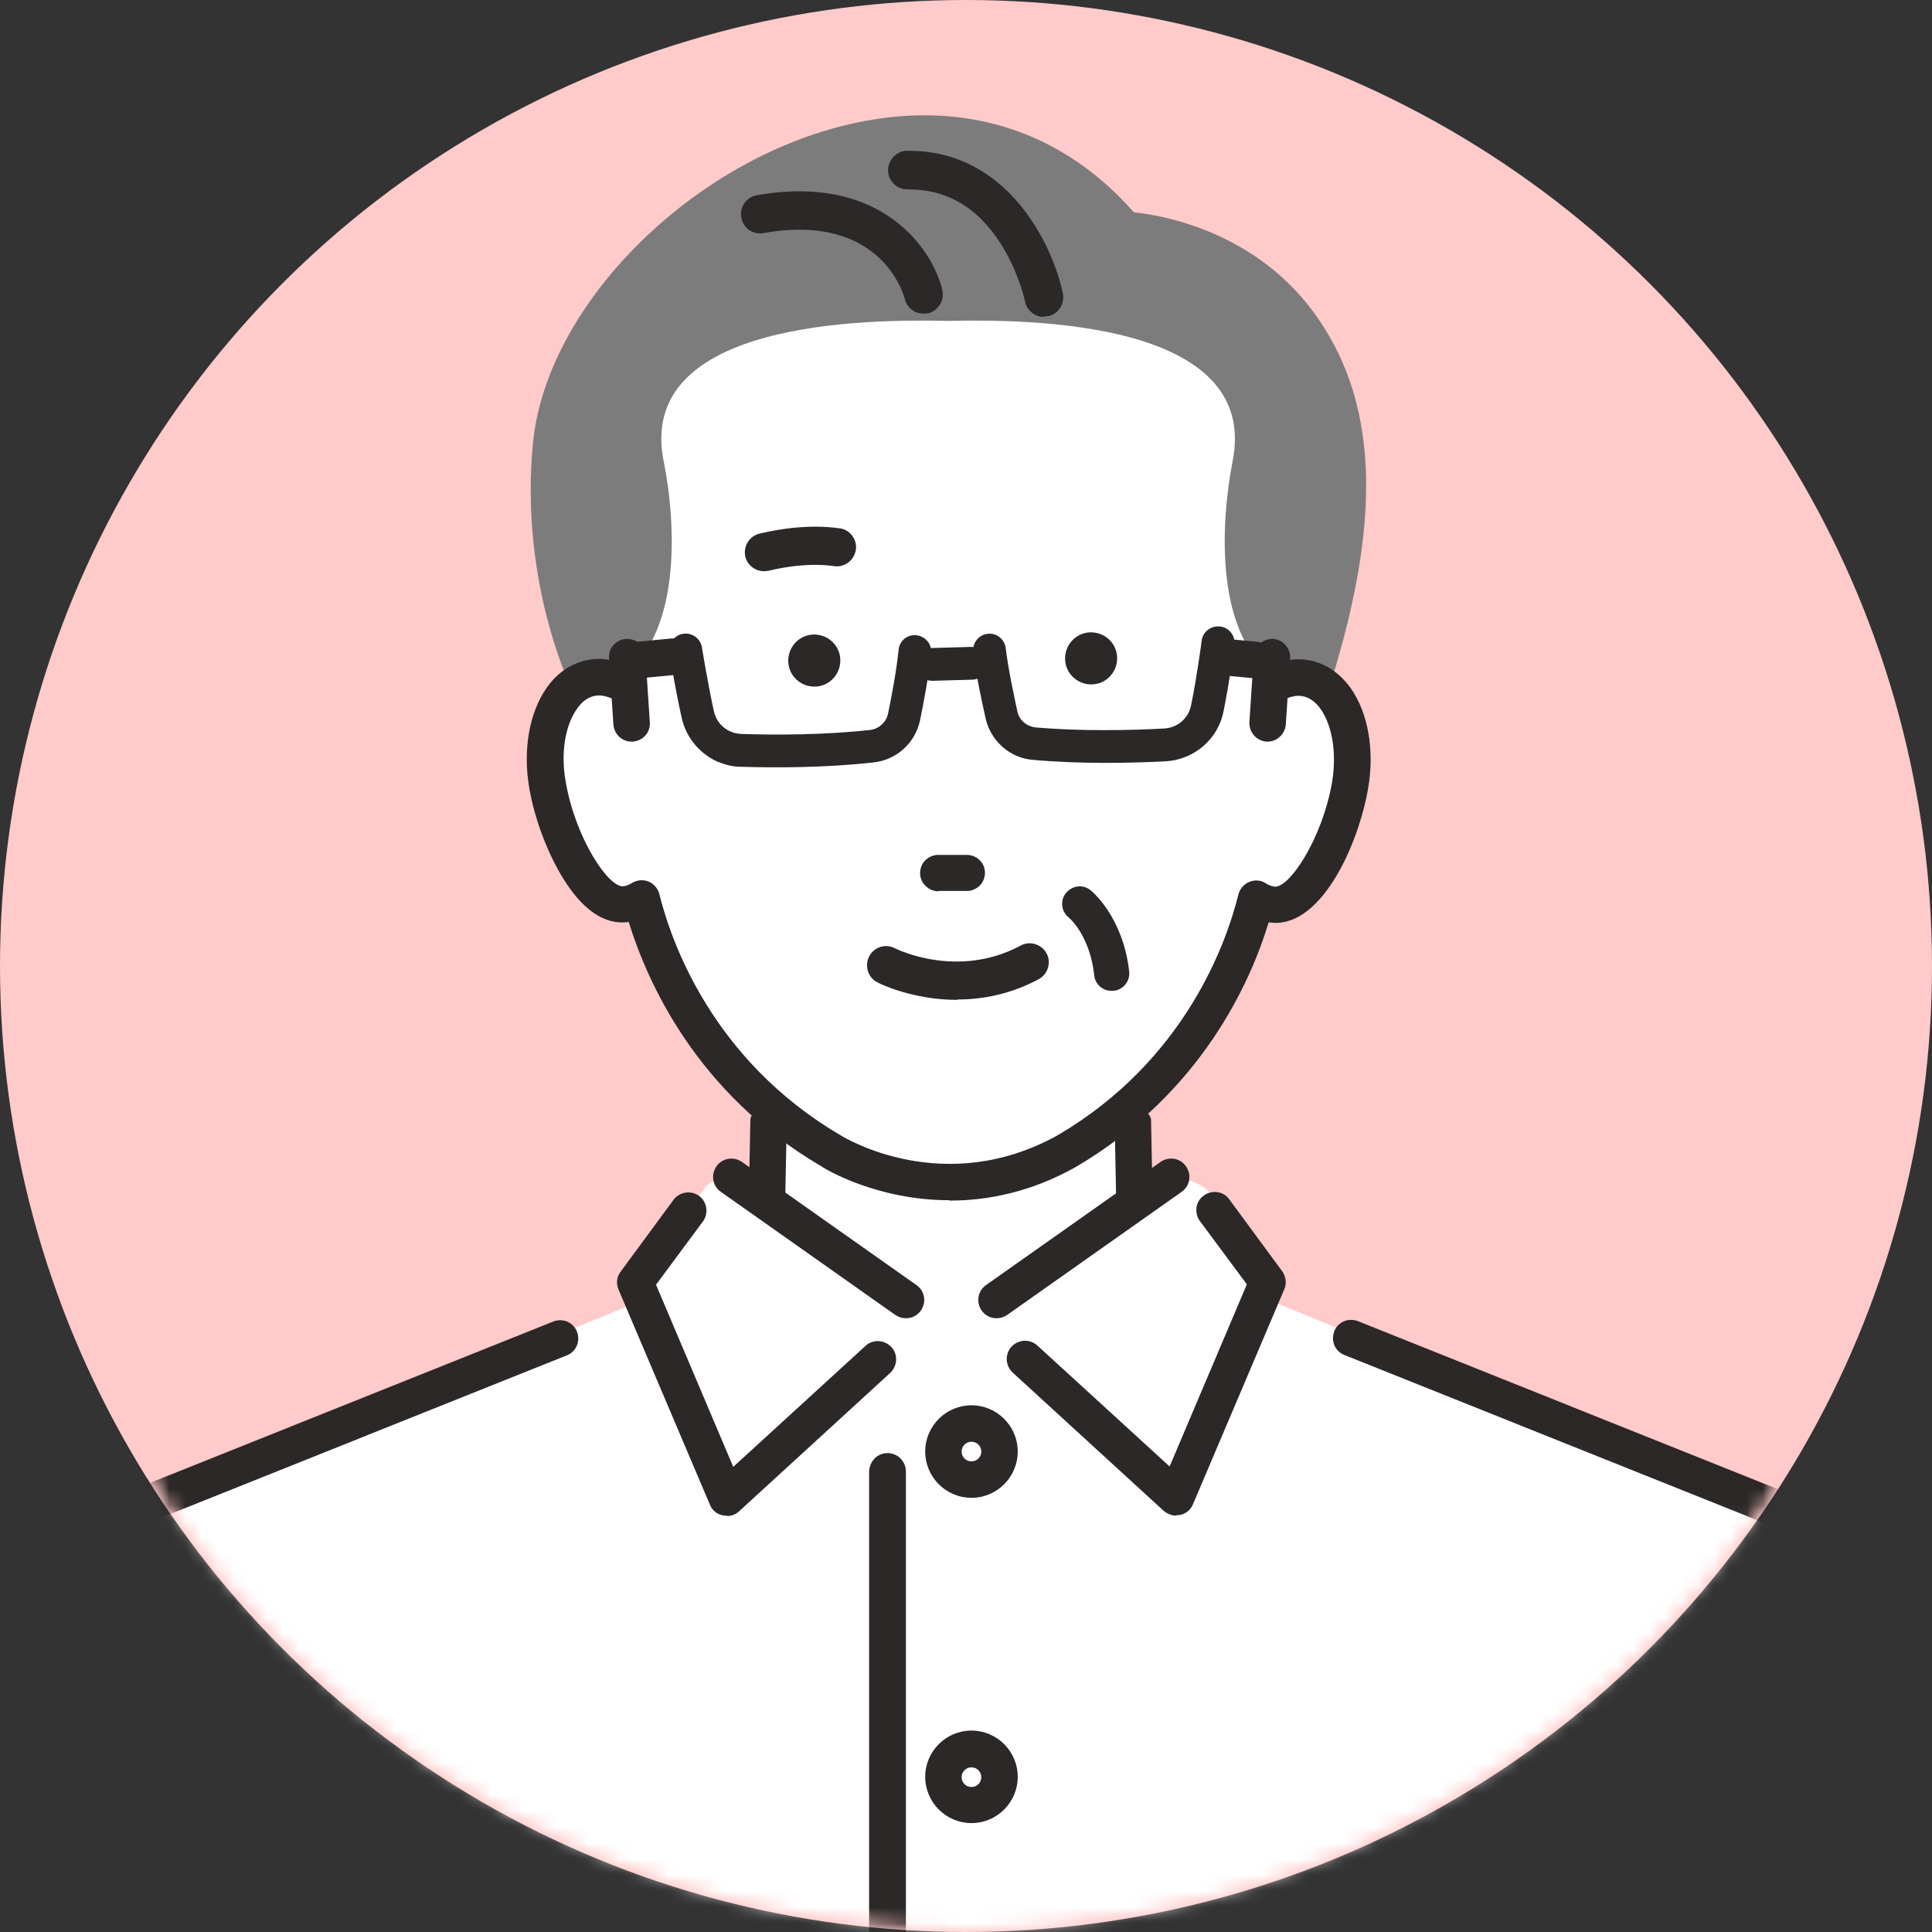
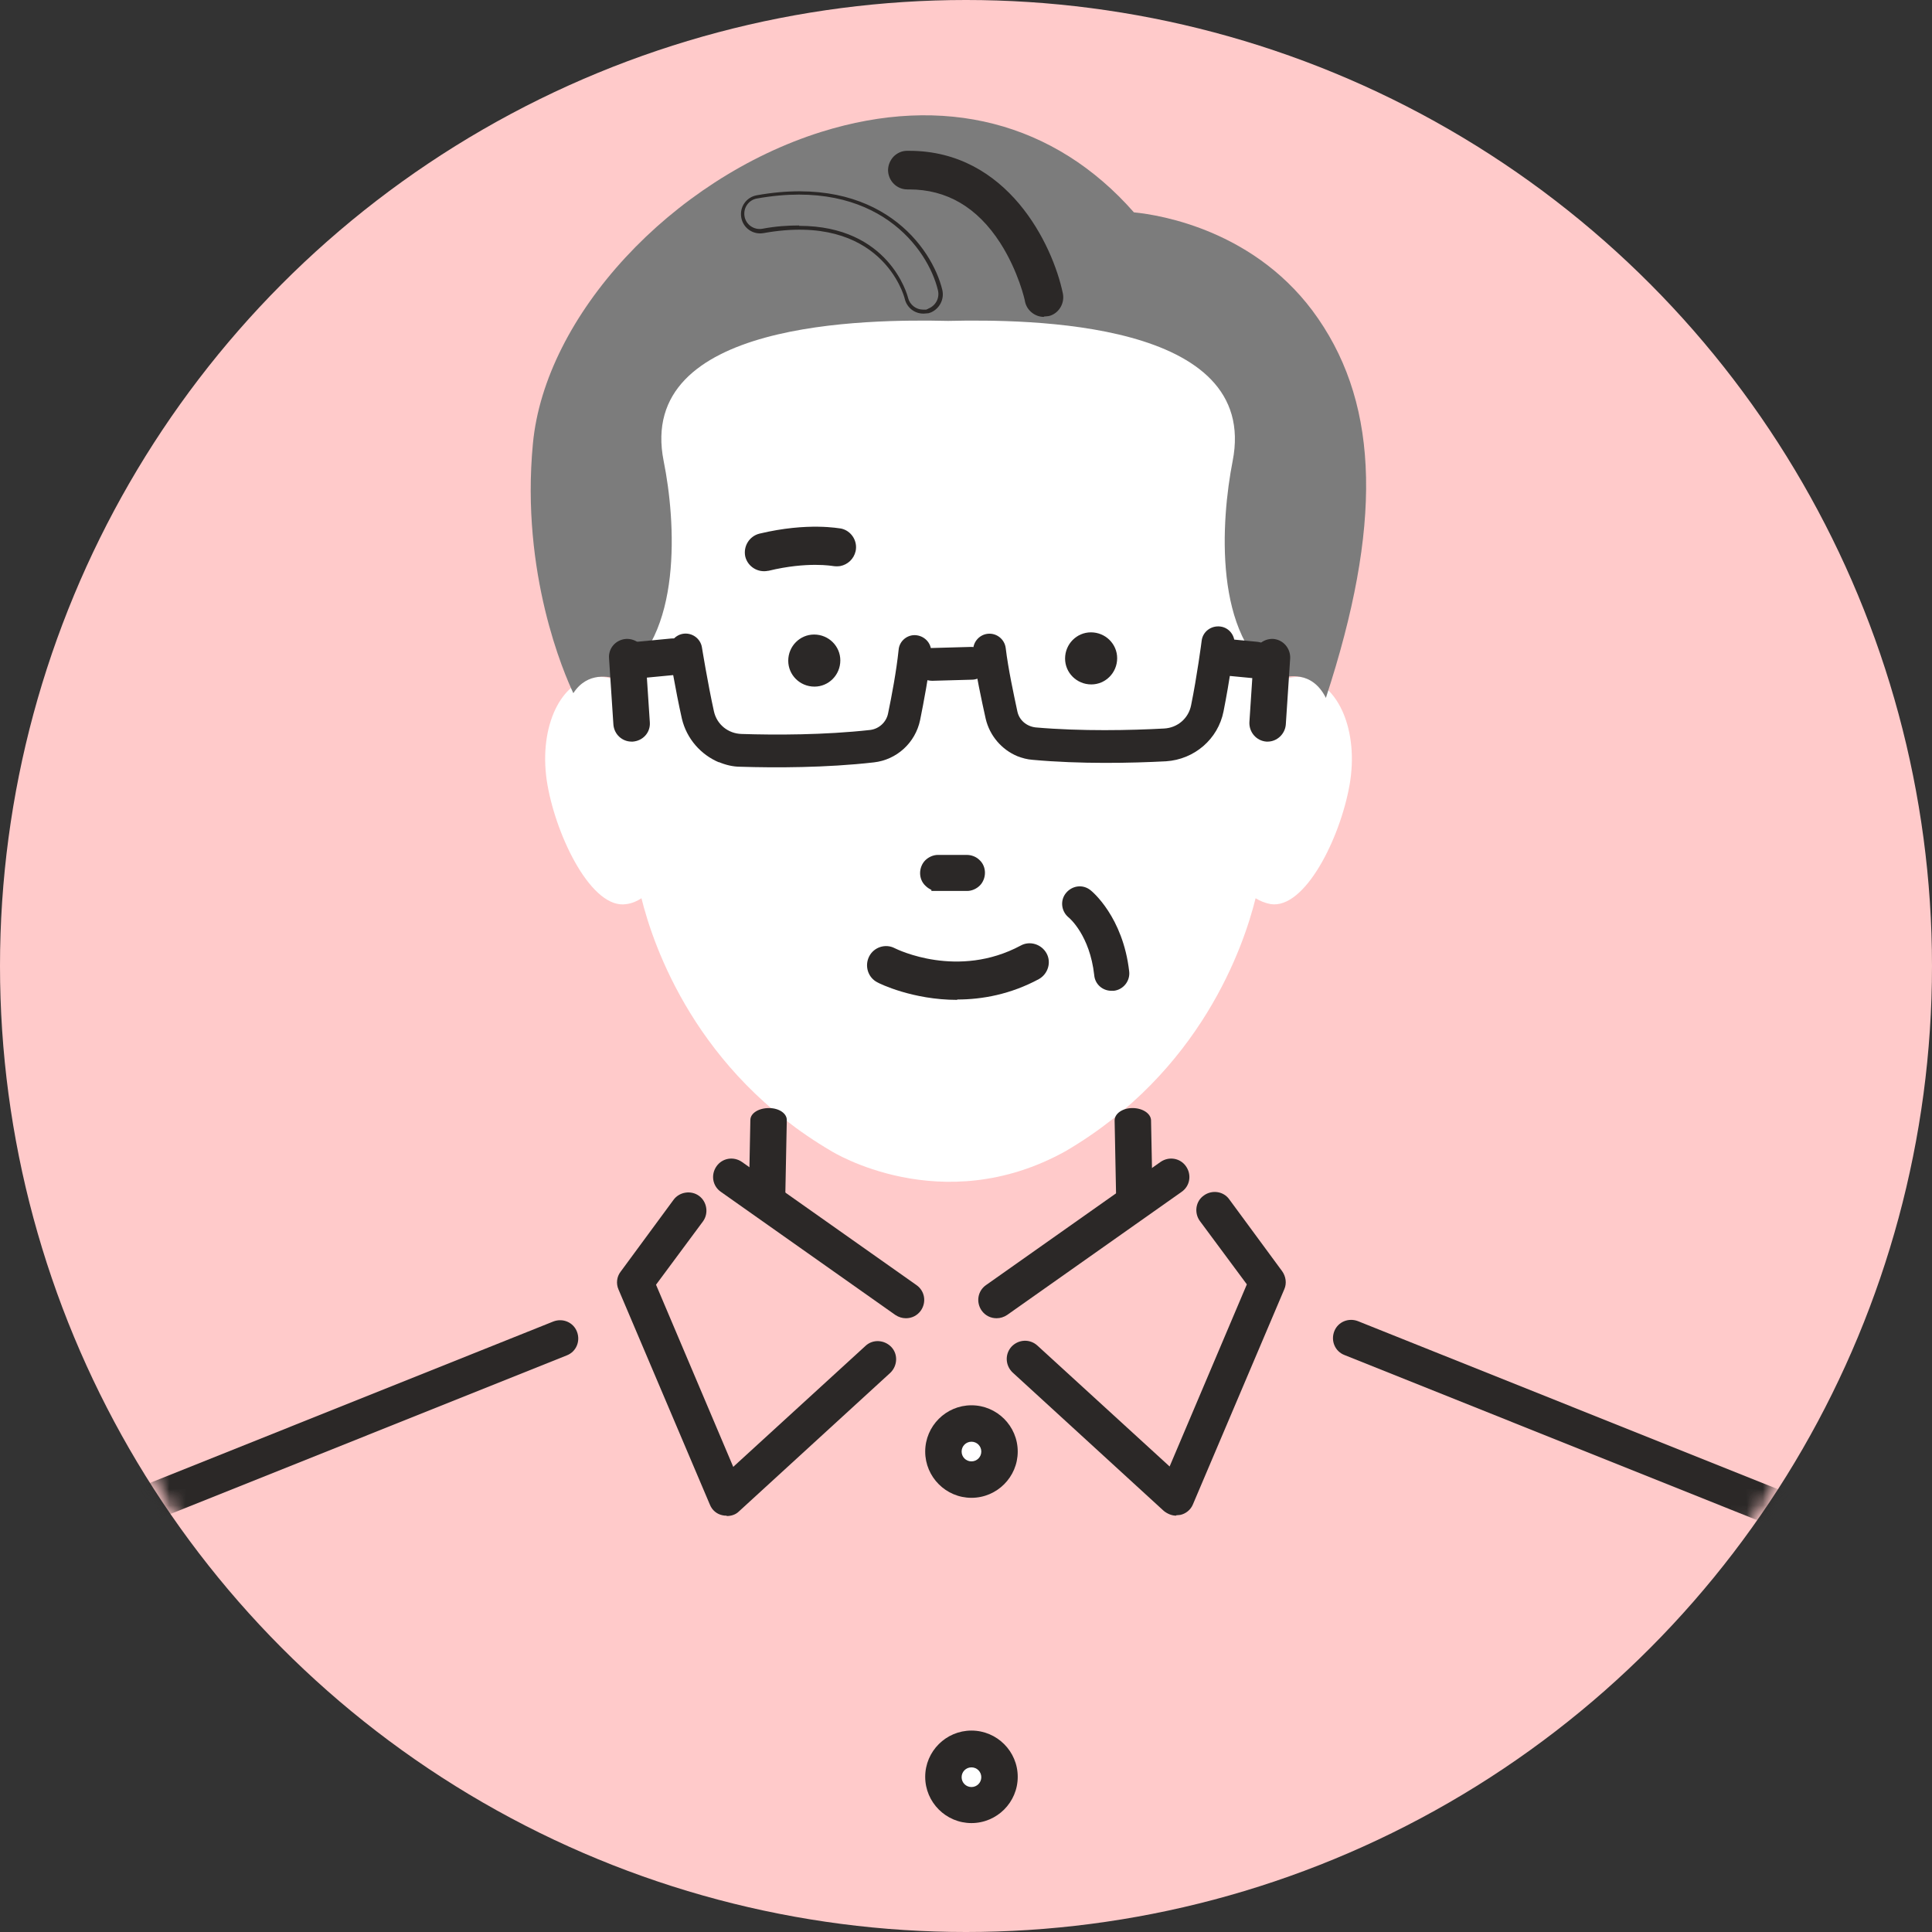
<svg xmlns="http://www.w3.org/2000/svg" width="120" height="120" viewBox="0 0 120 120" fill="none">
  <rect x="0" y="0" width="120" height="120" fill="#333333" stroke="none" />
  <circle cx="60" cy="60" r="60" fill="#FFCACA" />
  <mask id="mask0_43_1033" style="mask-type:alpha" maskUnits="userSpaceOnUse" x="0" y="0" width="120" height="120">
    <circle cx="60" cy="60" r="60" fill="white" />
  </mask>
  <g mask="url(#mask0_43_1033)">
    <mask id="mask1_43_1033" style="mask-type:luminance" maskUnits="userSpaceOnUse" x="0" y="0" width="120" height="120">
      <path d="M60 120C93.137 120 120 93.137 120 60C120 26.863 93.137 0 60 0C26.863 0 0 26.863 0 60C0 93.137 26.863 120 60 120Z" fill="white" />
    </mask>
    <g mask="url(#mask1_43_1033)">
-       <path d="M78.71 80.679L78.778 80.204L79.253 79.638L75.339 74.321C74.638 73.371 73.416 73.009 72.308 73.394L70.362 74.072L70.113 61.154H48.71L47.647 74.615L45.701 73.439C45.045 73.054 44.208 73.213 43.755 73.823L39.457 79.661L40.249 80.611L6.131 94.638C21.448 124.864 39.366 131.516 50.023 131.38L70.792 131.335C81.606 130.792 98.258 122.964 112.602 94.638L78.71 80.701V80.679Z" fill="white" />
-       <path d="M54.955 157.783C54.389 157.692 53.982 157.149 53.982 156.561V91.448C53.982 90.882 54.367 90.362 54.932 90.271C55.656 90.158 56.267 90.701 56.267 91.403V156.674C56.267 157.353 55.656 157.896 54.955 157.805V157.783Z" fill="#2B2827" />
      <path d="M6.109 95.724C5.656 95.724 5.226 95.452 5.068 95.022C4.842 94.434 5.113 93.778 5.701 93.552L34.367 82.081C34.955 81.855 35.611 82.127 35.837 82.715C36.063 83.303 35.792 83.959 35.204 84.185L6.539 95.656C6.403 95.701 6.267 95.746 6.109 95.746V95.724Z" fill="#2B2827" />
      <path d="M112.602 95.724C112.466 95.724 112.33 95.701 112.172 95.633L83.507 84.163C82.919 83.937 82.647 83.281 82.873 82.692C83.1 82.104 83.756 81.833 84.344 82.059L113.009 93.529C113.597 93.756 113.869 94.412 113.643 95C113.462 95.453 113.032 95.701 112.602 95.701V95.724Z" fill="#2B2827" />
      <path d="M62.059 90.158C62.059 91.108 61.29 91.9 60.317 91.9C59.344 91.9 58.575 91.131 58.575 90.158C58.575 89.185 59.344 88.416 60.317 88.416C61.29 88.416 62.059 89.185 62.059 90.158Z" fill="white" />
      <path d="M60.339 93.032C58.756 93.032 57.466 91.742 57.466 90.159C57.466 88.575 58.756 87.285 60.339 87.285C61.923 87.285 63.213 88.575 63.213 90.159C63.213 91.742 61.923 93.032 60.339 93.032ZM60.339 89.548C60 89.548 59.728 89.819 59.728 90.159C59.728 90.498 60 90.769 60.339 90.769C60.679 90.769 60.95 90.498 60.95 90.159C60.95 89.819 60.679 89.548 60.339 89.548Z" fill="#2B2827" />
      <path d="M62.051 110.645C62.205 109.696 61.56 108.801 60.61 108.647C59.66 108.493 58.766 109.139 58.612 110.088C58.458 111.038 59.103 111.933 60.053 112.087C61.003 112.24 61.897 111.595 62.051 110.645Z" fill="white" />
      <path d="M60.339 113.235C58.756 113.235 57.466 111.946 57.466 110.362C57.466 108.778 58.756 107.489 60.339 107.489C61.923 107.489 63.213 108.778 63.213 110.362C63.213 111.946 61.923 113.235 60.339 113.235ZM60.339 109.774C60 109.774 59.728 110.045 59.728 110.385C59.728 110.724 60 110.996 60.339 110.996C60.679 110.996 60.95 110.724 60.95 110.385C60.95 110.045 60.679 109.774 60.339 109.774Z" fill="#2B2827" />
      <path d="M56.267 81.878C56.041 81.878 55.815 81.81 55.611 81.674L44.774 74.027C44.253 73.665 44.14 72.964 44.502 72.443C44.864 71.923 45.566 71.81 46.086 72.172L56.923 79.819C57.443 80.181 57.557 80.882 57.195 81.403C56.968 81.719 56.629 81.878 56.267 81.878Z" fill="#2B2827" />
      <path d="M45.136 94.14C45.045 94.14 44.977 94.14 44.887 94.118C44.525 94.05 44.231 93.801 44.095 93.462L38.416 80.091C38.258 79.729 38.303 79.299 38.552 78.982L41.833 74.525C42.195 74.027 42.919 73.914 43.416 74.276C43.914 74.638 44.027 75.362 43.665 75.86L40.747 79.796L45.543 91.109L53.756 83.597C54.208 83.168 54.932 83.213 55.362 83.665C55.792 84.118 55.747 84.842 55.294 85.272L45.905 93.869C45.701 94.073 45.43 94.163 45.136 94.163V94.14Z" fill="#2B2827" />
      <path d="M61.9 81.878C61.538 81.878 61.199 81.719 60.973 81.403C60.611 80.882 60.724 80.181 61.244 79.819L72.081 72.172C72.602 71.81 73.303 71.923 73.665 72.443C74.027 72.964 73.914 73.665 73.394 74.027L62.556 81.674C62.353 81.81 62.127 81.878 61.9 81.878Z" fill="#2B2827" />
      <path d="M73.054 94.14C72.783 94.14 72.511 94.027 72.285 93.846L62.896 85.249C62.444 84.819 62.398 84.118 62.828 83.642C63.258 83.19 63.959 83.145 64.434 83.575L72.647 91.086L77.444 79.774L74.525 75.837C74.163 75.339 74.253 74.615 74.774 74.253C75.272 73.891 75.996 73.982 76.358 74.502L79.638 78.959C79.864 79.276 79.932 79.706 79.774 80.068L74.095 93.439C73.959 93.778 73.643 94.027 73.303 94.095C73.213 94.095 73.145 94.118 73.054 94.118V94.14Z" fill="#2B2827" />
      <path d="M81.018 42.081C80.521 41.991 80.023 42.081 79.548 42.262C79.48 41.629 79.186 40.294 78.824 38.869C78.281 36.719 77.579 34.321 77.285 33.665C77.579 33.552 80.724 25.339 80 23.394C77.987 18.167 70.656 19.095 63.959 16.244C53.122 11.606 37.919 13.869 38.597 27.851L38.19 40L38.281 42.262C37.806 42.059 37.308 41.991 36.81 42.081C34.684 42.421 33.416 45.407 34.005 48.756C34.593 52.081 36.788 56.516 38.914 56.154C39.254 56.109 39.57 55.973 39.842 55.792C40.588 58.801 43.258 66.584 51.629 71.493C51.629 71.493 58.484 75.792 66.199 71.493C74.593 66.561 77.24 58.801 77.987 55.792C78.281 55.973 78.575 56.086 78.914 56.154C81.041 56.493 83.236 52.081 83.824 48.756C84.412 45.43 83.145 42.443 81.018 42.081Z" fill="white" />
      <path d="M38.371 42.172C42.444 39.615 41.968 32.33 41.222 28.642C39.48 19.909 53.891 19.819 58.891 19.932C63.891 19.819 78.281 19.909 76.561 28.642C75.837 32.33 75.339 39.615 79.412 42.172C79.955 41.968 81.493 41.629 82.353 43.348C85.837 32.715 85.679 25.317 81.878 19.796C78.122 14.321 72.059 13.348 70.43 13.19C65.498 7.579 58.62 5.814 51.018 8.19C41.719 11.108 33.846 19.615 33.1 27.556C32.33 35.633 35.045 41.855 35.611 43.054C36.493 41.697 37.873 42.014 38.371 42.194V42.172Z" fill="#7C7C7C" />
      <path d="M65.882 18.281C65.249 15.226 62.489 9.502 56.471 9.502C50.453 9.502 56.38 9.502 56.335 9.502C56.041 9.502 55.769 9.616 55.588 9.819C55.385 10.023 55.272 10.294 55.272 10.588C55.272 11.177 55.769 11.652 56.358 11.652C56.403 11.652 56.425 11.652 56.471 11.652C58.846 11.652 60.769 12.783 62.217 15.023C63.371 16.81 63.756 18.62 63.778 18.711C63.891 19.208 64.344 19.57 64.842 19.57C65.339 19.57 64.977 19.57 65.068 19.57C65.136 19.57 65.181 19.548 65.249 19.525C65.747 19.344 66.018 18.824 65.905 18.303L65.882 18.281Z" fill="#2B2827" />
      <path d="M64.842 19.683C64.276 19.683 63.778 19.276 63.665 18.733C63.665 18.665 63.258 16.855 62.127 15.091C60.701 12.873 58.801 11.765 56.471 11.765H56.358C55.701 11.765 55.181 11.245 55.158 10.588C55.158 10.272 55.272 9.978 55.498 9.729C55.724 9.502 56.018 9.367 56.335 9.367H56.471C62.579 9.367 65.385 15.181 66.018 18.235C66.131 18.801 65.815 19.389 65.272 19.593C65.204 19.616 65.136 19.638 65.091 19.638C65.023 19.638 64.932 19.661 64.842 19.661V19.683ZM56.471 11.539C58.892 11.539 60.86 12.693 62.308 14.978C63.462 16.788 63.869 18.62 63.892 18.688C64.005 19.186 64.525 19.548 65.023 19.435C65.068 19.435 65.136 19.412 65.181 19.389C65.611 19.231 65.86 18.756 65.769 18.303C65.158 15.294 62.421 9.616 56.471 9.616H56.335C56.086 9.616 55.837 9.729 55.656 9.91C55.475 10.091 55.385 10.339 55.385 10.588C55.385 11.109 55.815 11.539 56.335 11.539H56.448H56.471Z" fill="#2B2827" />
-       <path d="M47.014 12.24C46.425 12.353 46.041 12.896 46.131 13.484C46.245 14.072 46.787 14.457 47.376 14.367C54.797 13.054 56.222 18.326 56.29 18.552C56.403 19.05 56.855 19.366 57.33 19.366C57.806 19.366 57.489 19.366 57.579 19.344C57.625 19.344 57.67 19.321 57.715 19.299C58.213 19.095 58.507 18.575 58.371 18.032C57.738 15.43 54.548 10.882 46.991 12.24H47.014Z" fill="#2B2827" />
      <path d="M57.353 19.479C56.81 19.479 56.335 19.117 56.199 18.574C56.154 18.348 54.728 13.167 47.421 14.479C46.765 14.592 46.154 14.163 46.041 13.507C45.928 12.851 46.358 12.24 47.014 12.127C54.661 10.769 57.896 15.384 58.529 18.009C58.665 18.597 58.348 19.185 57.806 19.412C57.76 19.412 57.715 19.457 57.647 19.457C57.557 19.457 57.466 19.479 57.376 19.479H57.353ZM49.638 14.027C55.204 14.027 56.358 18.303 56.403 18.507C56.516 18.936 56.901 19.231 57.33 19.231C57.76 19.231 57.489 19.231 57.557 19.208C57.602 19.208 57.647 19.185 57.67 19.163C58.122 18.982 58.371 18.507 58.258 18.032C57.647 15.475 54.502 10.995 47.014 12.33C46.493 12.421 46.154 12.918 46.244 13.439C46.335 13.959 46.833 14.298 47.353 14.208C48.19 14.05 48.937 14.004 49.638 14.004V14.027Z" fill="#2B2827" />
-       <path d="M58.959 74.548C54.434 74.548 51.199 72.579 51.018 72.444C43.258 67.896 40.204 60.995 39.05 57.263C38.009 57.421 36.471 57.059 34.887 54.412C33.959 52.851 33.19 50.815 32.873 48.937C32.466 46.584 32.873 44.254 33.959 42.715C34.638 41.742 35.566 41.154 36.606 40.973C37.285 40.86 37.986 40.95 38.688 41.222C39.276 41.448 39.548 42.127 39.321 42.692C39.095 43.281 38.416 43.552 37.851 43.326C37.557 43.213 37.263 43.167 36.991 43.213C36.561 43.281 36.154 43.552 35.837 44.027C35.091 45.068 34.819 46.81 35.136 48.552C35.747 52.104 37.828 55.181 38.733 55.045C38.914 55.023 39.072 54.955 39.254 54.842C39.57 54.661 39.932 54.615 40.272 54.751C40.611 54.887 40.86 55.181 40.95 55.52C41.674 58.462 44.231 65.837 52.217 70.52C52.511 70.701 58.665 74.412 65.679 70.52C73.643 65.86 76.199 58.484 76.923 55.543C77.014 55.204 77.263 54.91 77.602 54.774C77.941 54.638 78.326 54.661 78.62 54.864C78.801 54.977 78.982 55.045 79.14 55.068C80.045 55.226 82.127 52.127 82.738 48.575C83.032 46.81 82.76 45.091 82.036 44.05C81.697 43.575 81.312 43.303 80.86 43.235C80.588 43.19 80.294 43.235 80 43.349C79.412 43.575 78.756 43.303 78.529 42.715C78.303 42.127 78.575 41.471 79.163 41.244C79.864 40.973 80.543 40.882 81.244 40.995C82.285 41.176 83.19 41.765 83.891 42.738C84.978 44.276 85.385 46.606 84.978 48.959C84.344 52.624 81.946 57.806 78.801 57.285C77.67 61.018 74.593 67.919 66.81 72.489C64.027 74.05 61.335 74.57 59.005 74.57L58.959 74.548Z" fill="#2B2827" />
      <path d="M47.624 74.932C46.991 74.932 46.493 74.593 46.516 74.163L46.606 69.57C46.606 69.141 47.127 68.824 47.76 68.824C48.394 68.824 48.891 69.163 48.869 69.593L48.778 74.186C48.778 74.593 48.258 74.932 47.647 74.932H47.624Z" fill="#2B2827" />
      <path d="M70.452 74.932C69.842 74.932 69.321 74.593 69.321 74.186L69.231 69.593C69.231 69.163 69.728 68.824 70.339 68.824C70.973 68.824 71.471 69.163 71.493 69.57L71.584 74.163C71.584 74.593 71.086 74.932 70.475 74.932H70.452Z" fill="#2B2827" />
      <path d="M39.231 46.063C38.642 46.063 38.145 45.611 38.099 45L37.828 40.883C37.783 40.249 38.258 39.729 38.891 39.683C39.525 39.661 40.045 40.113 40.09 40.747L40.362 44.864C40.407 45.498 39.932 46.018 39.298 46.063C39.276 46.063 39.253 46.063 39.231 46.063Z" fill="#2B2827" />
      <path d="M78.733 46.063C78.71 46.063 78.688 46.063 78.665 46.063C78.032 46.018 77.579 45.475 77.602 44.864L77.873 40.747C77.919 40.113 78.462 39.661 79.073 39.683C79.706 39.729 80.158 40.272 80.136 40.883L79.864 45C79.819 45.588 79.321 46.063 78.733 46.063Z" fill="#2B2827" />
      <path d="M44.661 47.353C43.529 46.878 42.647 45.882 42.353 44.638C41.946 42.828 41.584 40.633 41.584 40.543C41.493 39.977 41.878 39.457 42.421 39.366C42.986 39.276 43.507 39.66 43.597 40.203C43.597 40.203 43.959 42.443 44.344 44.185C44.525 45 45.226 45.565 46.063 45.588C48.145 45.656 51.199 45.656 54.05 45.339C54.593 45.271 55.045 44.864 55.158 44.321C55.385 43.235 55.679 41.674 55.815 40.362C55.86 39.796 56.38 39.389 56.923 39.457C57.489 39.525 57.896 40.022 57.828 40.565C57.692 41.968 57.376 43.597 57.149 44.728C56.855 46.131 55.701 47.194 54.276 47.353C51.312 47.692 48.122 47.692 45.995 47.624C45.52 47.624 45.068 47.511 44.638 47.33L44.661 47.353Z" fill="#2B2827" />
      <path d="M63.19 46.968C62.217 46.561 61.471 45.701 61.222 44.638C60.973 43.507 60.611 41.878 60.453 40.498C60.385 39.932 60.792 39.434 61.335 39.367C61.9 39.299 62.398 39.706 62.466 40.249C62.624 41.561 62.964 43.122 63.19 44.185C63.303 44.728 63.756 45.113 64.321 45.181C67.172 45.43 70.249 45.362 72.308 45.249C73.145 45.204 73.823 44.615 73.982 43.801C74.344 42.036 74.638 39.819 74.638 39.796C74.706 39.231 75.226 38.846 75.792 38.914C76.357 38.982 76.742 39.502 76.674 40.068C76.674 40.158 76.357 42.376 75.996 44.185C75.656 45.905 74.186 47.172 72.421 47.285C70.272 47.398 67.104 47.466 64.14 47.194C63.801 47.172 63.484 47.081 63.19 46.968Z" fill="#2B2827" />
      <path d="M57.511 42.217C57.149 42.059 56.878 41.72 56.878 41.29C56.878 40.724 57.308 40.249 57.873 40.249L60.317 40.181C60.883 40.181 61.358 40.611 61.358 41.177C61.358 41.742 60.928 42.217 60.362 42.217L57.919 42.285C57.783 42.285 57.624 42.263 57.511 42.217Z" fill="#2B2827" />
      <path d="M77.986 42.127C77.941 42.127 77.918 42.127 77.873 42.127L75.746 41.923C75.136 41.855 74.66 41.312 74.728 40.679C74.796 40.068 75.339 39.616 75.973 39.661L78.099 39.864C78.71 39.932 79.185 40.475 79.118 41.109C79.05 41.697 78.575 42.127 77.986 42.127Z" fill="#2B2827" />
      <path d="M39.661 42.127C39.095 42.127 38.597 41.697 38.529 41.108C38.462 40.498 38.914 39.932 39.547 39.864L41.674 39.66C42.308 39.593 42.851 40.045 42.919 40.679C42.986 41.289 42.534 41.855 41.901 41.923L39.774 42.127C39.728 42.127 39.706 42.127 39.661 42.127Z" fill="#2B2827" />
      <path d="M66.154 40.905C66.154 41.787 66.878 42.511 67.783 42.511C68.665 42.511 69.389 41.787 69.389 40.882C69.389 40 68.665 39.276 67.76 39.276C66.878 39.276 66.154 40 66.154 40.905Z" fill="#2B2827" />
      <path d="M48.959 41.041C48.959 41.923 49.683 42.647 50.588 42.647C51.471 42.647 52.194 41.923 52.194 41.018C52.194 40.136 51.471 39.412 50.566 39.412C49.683 39.412 48.959 40.136 48.959 41.041Z" fill="#2B2827" />
-       <path d="M58.281 55.339H60.068C60.362 55.339 60.656 55.204 60.86 55C61.063 54.796 61.177 54.502 61.177 54.208C61.177 53.914 61.063 53.62 60.837 53.416C60.634 53.213 60.34 53.1 60.045 53.1H58.258C57.964 53.1 57.67 53.235 57.466 53.439C57.263 53.643 57.149 53.937 57.149 54.231C57.149 54.525 57.263 54.819 57.489 55.023C57.602 55.136 57.715 55.204 57.851 55.272C57.986 55.317 58.122 55.362 58.281 55.362V55.339Z" fill="#2B2827" />
+       <path d="M58.281 55.339H60.068C60.362 55.339 60.656 55.204 60.86 55C61.063 54.796 61.177 54.502 61.177 54.208C61.177 53.914 61.063 53.62 60.837 53.416C60.634 53.213 60.34 53.1 60.045 53.1H58.258C57.964 53.1 57.67 53.235 57.466 53.439C57.263 53.643 57.149 53.937 57.149 54.231C57.149 54.525 57.263 54.819 57.489 55.023C57.602 55.136 57.715 55.204 57.851 55.272V55.339Z" fill="#2B2827" />
      <path d="M47.738 35.452C50.158 34.864 51.719 35.158 51.742 35.158C51.901 35.181 52.036 35.181 52.195 35.158C52.647 35.068 53.032 34.728 53.145 34.231C53.281 33.597 52.873 32.964 52.24 32.828C52.149 32.828 50.204 32.421 47.172 33.145C46.538 33.303 46.154 33.937 46.29 34.57C46.448 35.204 47.081 35.588 47.715 35.452H47.738Z" fill="#2B2827" />
      <path d="M59.457 62.104C56.674 62.104 54.615 61.086 54.502 61.018C53.914 60.724 53.688 60 53.982 59.412C54.276 58.824 55 58.597 55.566 58.891C55.746 58.982 59.502 60.814 63.394 58.733C63.959 58.416 64.683 58.642 65 59.208C65.317 59.774 65.09 60.498 64.525 60.814C62.76 61.765 60.995 62.081 59.457 62.081V62.104Z" fill="#2B2827" />
      <path d="M69.027 61.539C68.484 61.539 68.009 61.132 67.964 60.566C67.692 58.1 66.425 57.014 66.357 56.969C65.905 56.584 65.837 55.905 66.222 55.453C66.606 55 67.262 54.91 67.737 55.294C67.828 55.362 69.751 56.946 70.136 60.34C70.204 60.928 69.774 61.471 69.185 61.539C69.14 61.539 69.095 61.539 69.072 61.539H69.027Z" fill="#2B2827" />
    </g>
  </g>
</svg>